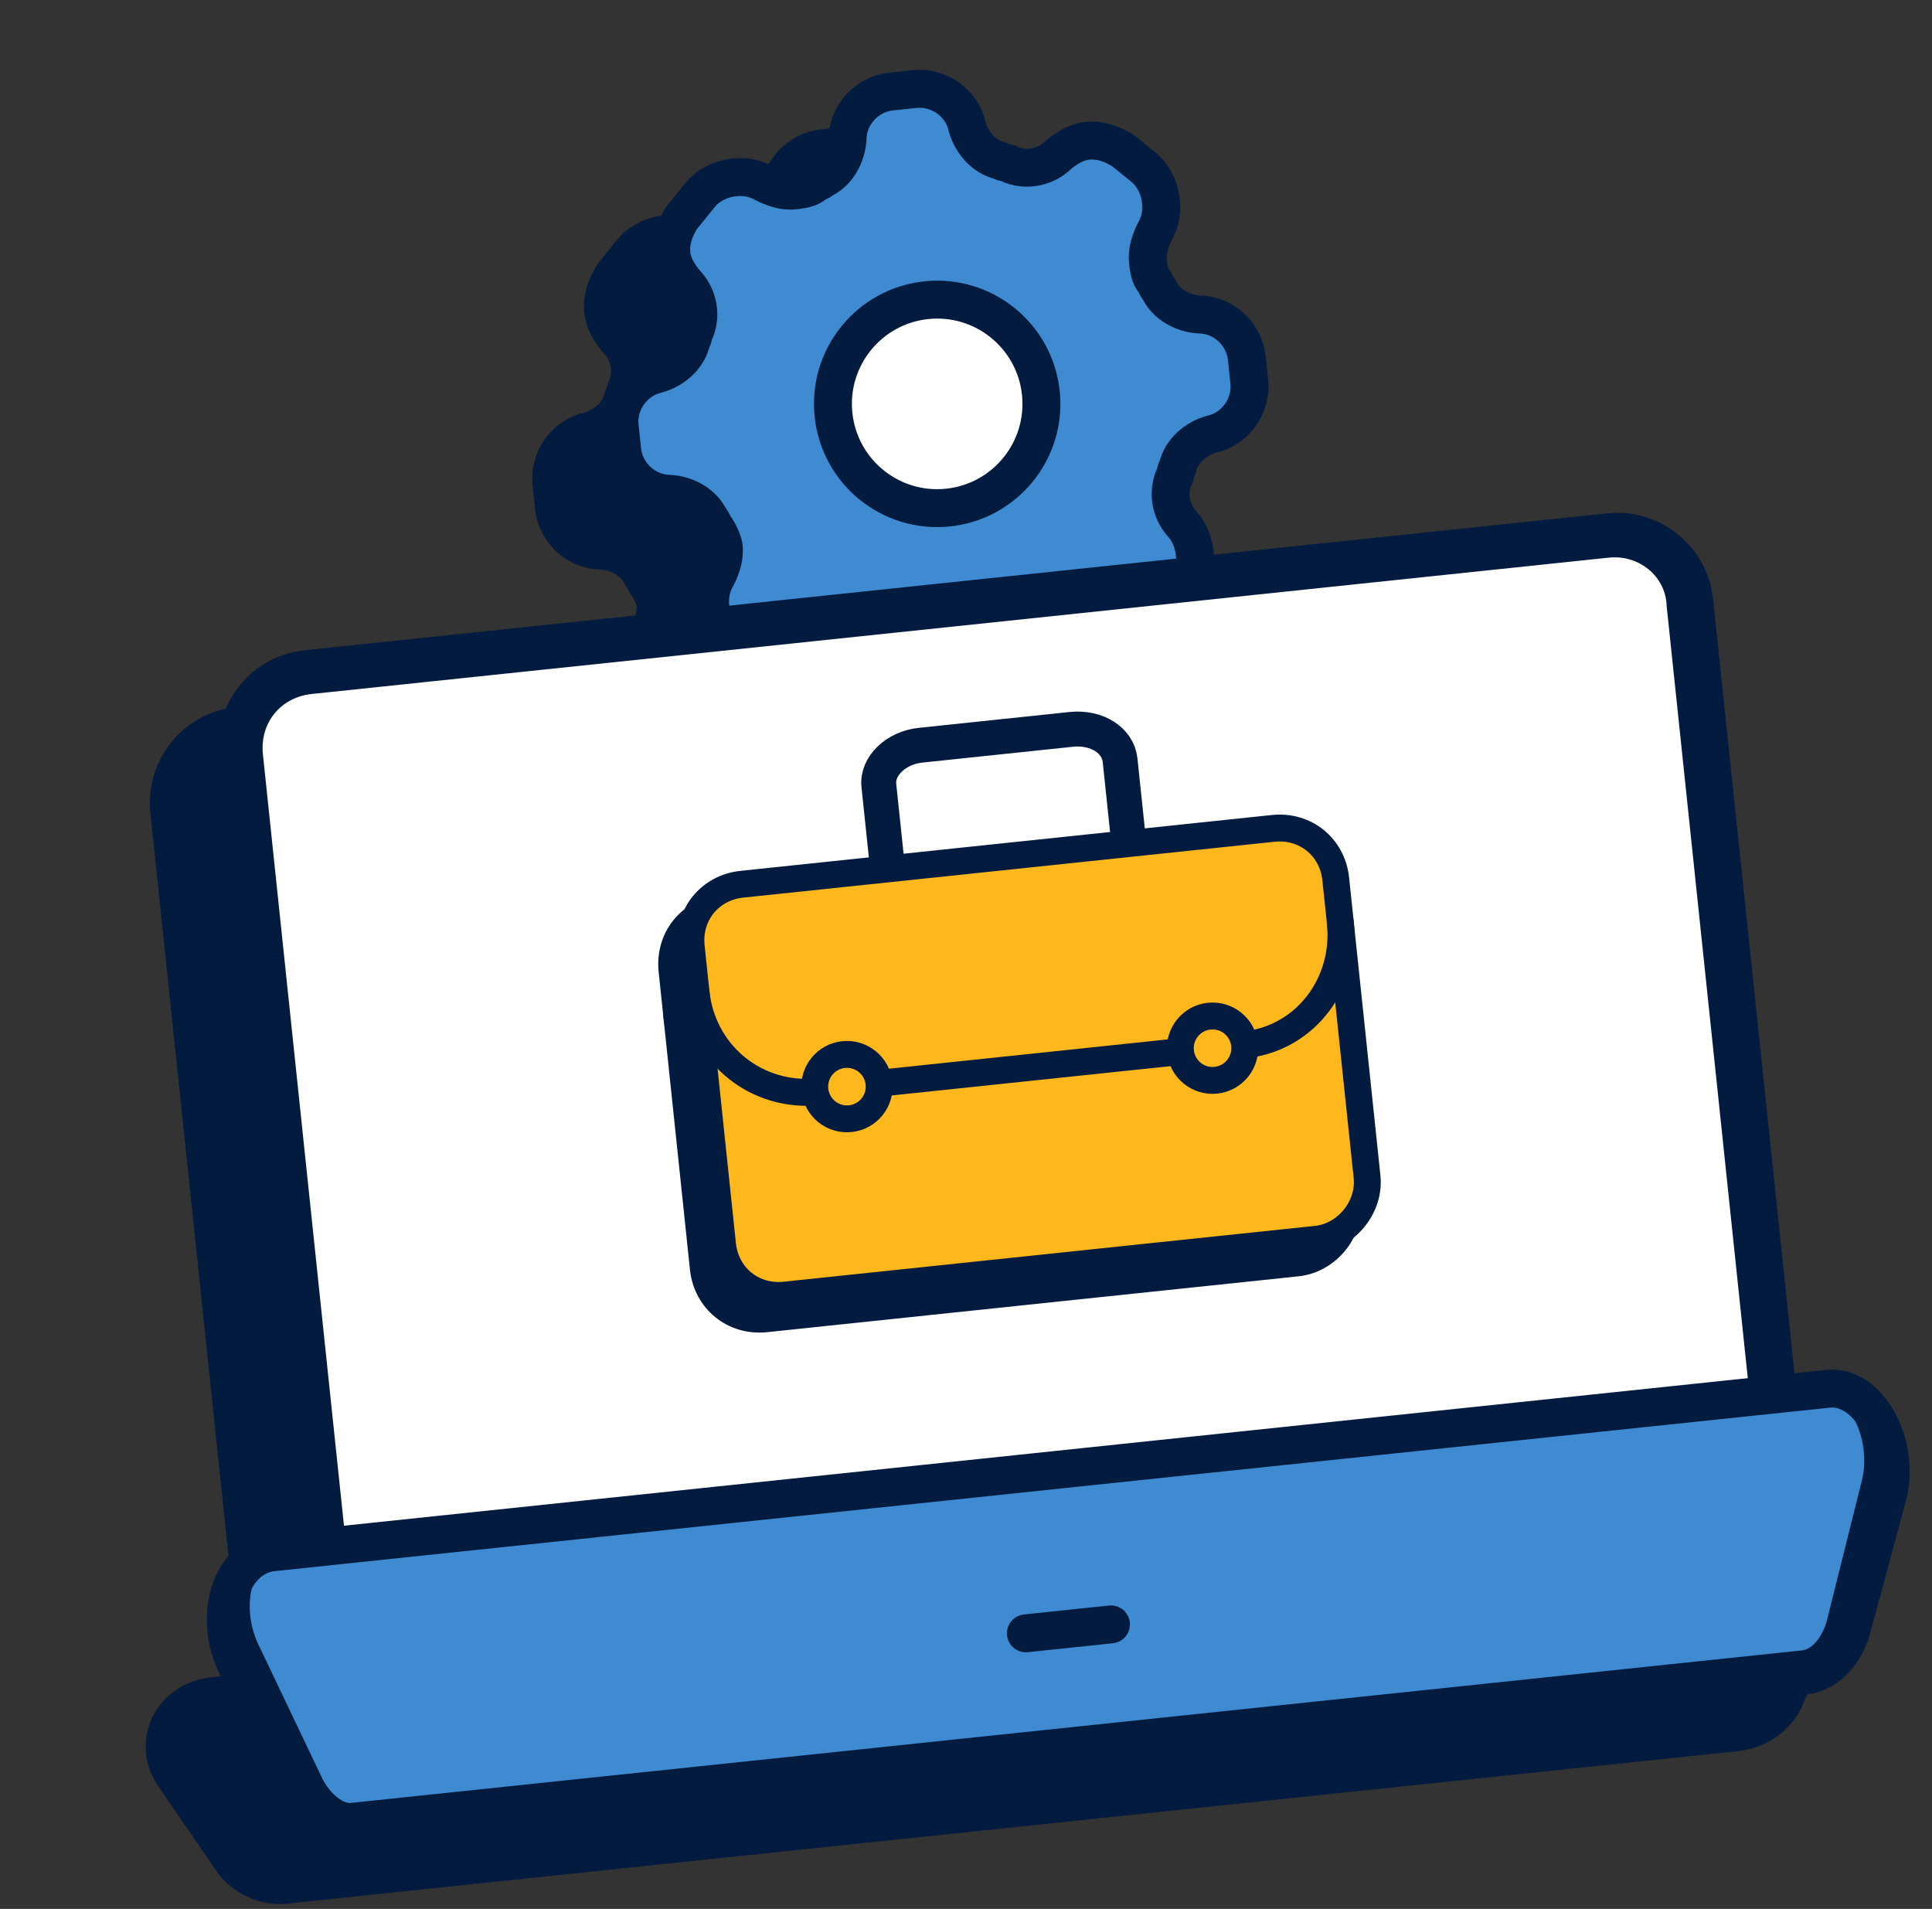
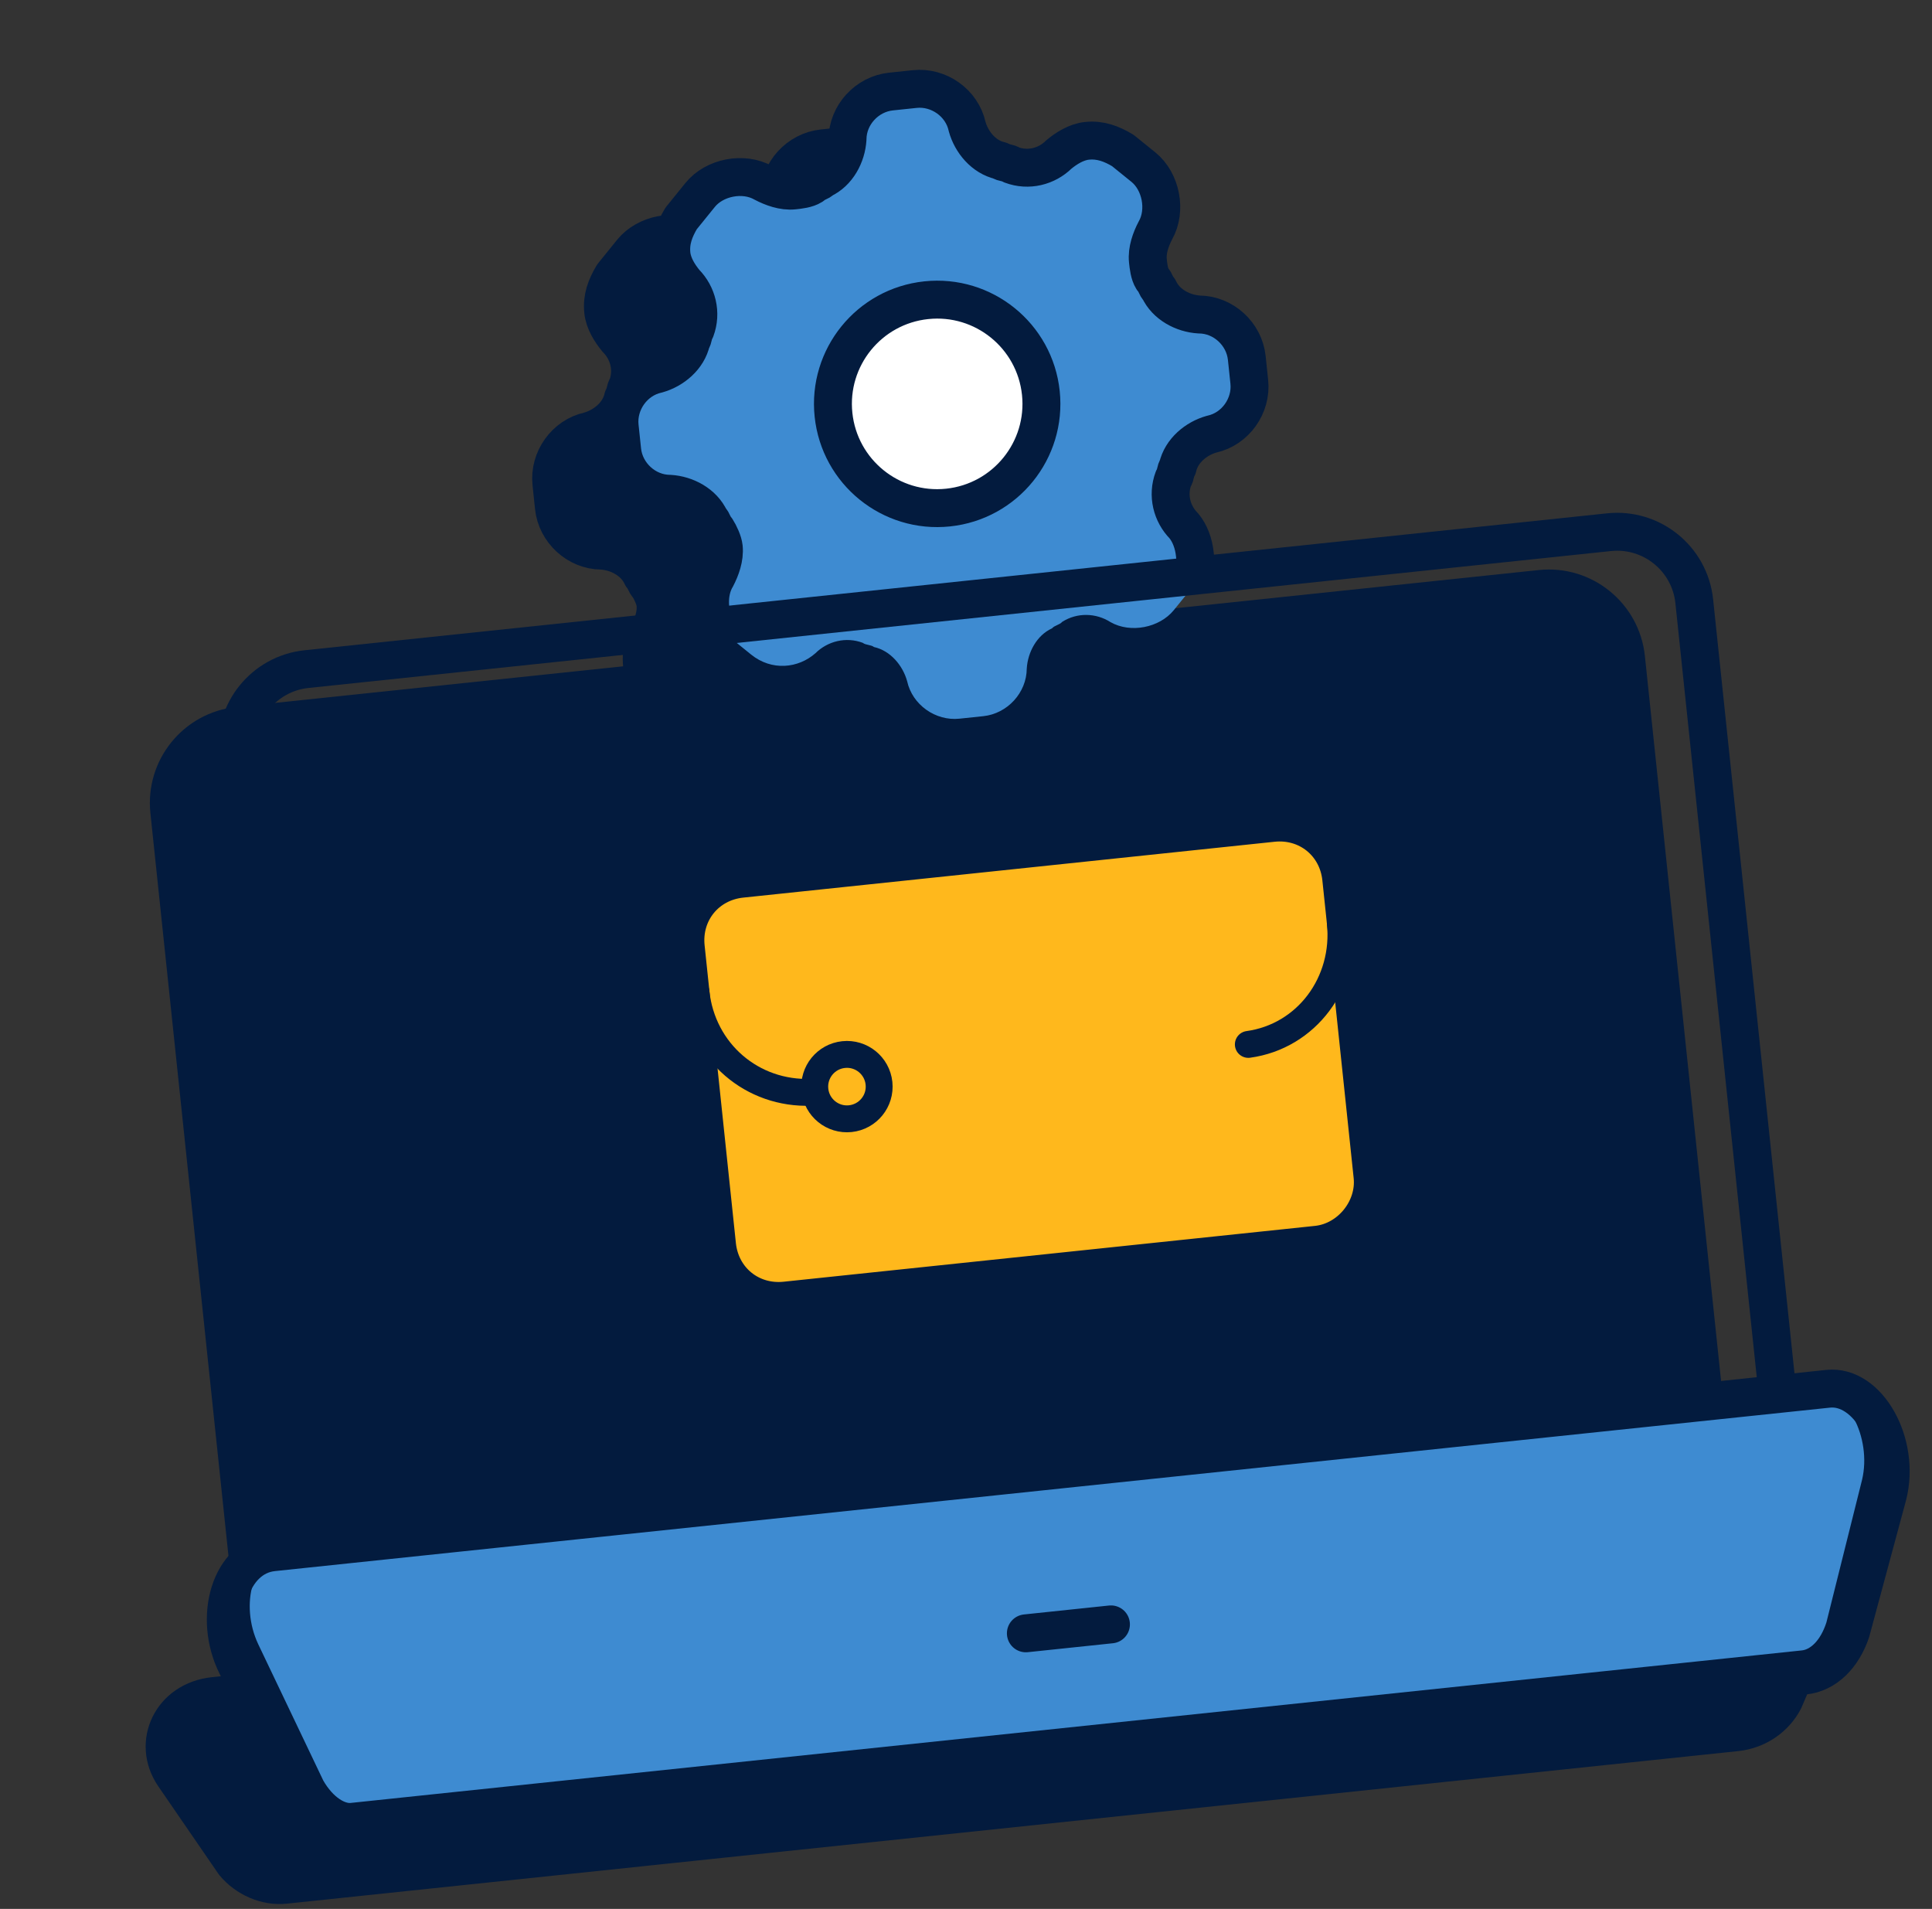
<svg xmlns="http://www.w3.org/2000/svg" width="83" height="82" viewBox="0 0 83 82" fill="none">
  <rect x="0" y="0" width="83" height="82" fill="#333333" stroke="none" />
  <path d="M47.785 22.614C47.683 22.74 47.707 22.969 47.605 23.095C47.334 23.816 47.533 24.604 48.05 25.127C48.705 25.866 48.837 27.122 48.109 27.892L47.496 28.649C46.883 29.406 45.639 29.652 44.779 29.165C44.16 28.769 43.349 28.738 42.699 29.153C42.597 29.279 42.369 29.303 42.267 29.429C41.605 29.73 41.221 30.463 41.178 31.16C41.172 32.2 40.343 33.096 39.315 33.204L38.287 33.312C37.259 33.42 36.261 32.716 36.039 31.701C35.853 31.027 35.324 30.39 34.615 30.234C34.489 30.131 34.26 30.155 34.134 30.053C33.413 29.783 32.625 29.981 32.102 30.498C31.363 31.153 30.221 31.273 29.337 30.557L28.454 29.842C27.697 29.229 27.451 27.985 27.938 27.125C28.334 26.506 28.364 25.695 27.95 25.045C27.824 24.943 27.8 24.715 27.674 24.613C27.373 23.951 26.64 23.567 25.943 23.524C24.903 23.518 24.007 22.689 23.899 21.661L23.791 20.633C23.683 19.605 24.387 18.608 25.402 18.385C26.076 18.199 26.713 17.67 26.869 16.961C26.971 16.835 26.948 16.606 27.05 16.48C27.32 15.759 27.122 14.972 26.605 14.448C25.95 13.709 25.83 12.567 26.546 11.684L27.147 10.812C27.76 10.055 29.004 9.809 29.864 10.296C30.483 10.692 31.294 10.723 31.943 10.308C32.045 10.182 32.274 10.158 32.376 10.031C33.037 9.731 33.422 8.998 33.464 8.301C33.471 7.261 34.3 6.365 35.328 6.257L36.356 6.149C37.384 6.041 38.381 6.745 38.603 7.761C38.79 8.434 39.319 9.071 40.028 9.227C40.154 9.33 40.382 9.306 40.509 9.408C41.23 9.678 42.017 9.48 42.54 8.963C43.28 8.308 44.422 8.188 45.305 8.904L46.189 9.619C46.946 10.232 47.192 11.476 46.705 12.336C46.308 12.955 46.278 13.766 46.693 14.416C46.819 14.518 46.843 14.746 46.969 14.848C47.27 15.51 48.003 15.894 48.7 15.937C49.74 15.943 50.635 16.772 50.743 17.8L50.851 18.828C50.959 19.856 50.256 20.854 49.24 21.076C48.567 21.262 48.056 21.893 47.785 22.614Z" fill="#031B3E" />
  <path d="M37.797 24.241C40.256 23.982 42.041 21.778 41.782 19.318C41.524 16.859 39.32 15.074 36.86 15.333C34.4 15.591 32.616 17.795 32.874 20.255C33.133 22.715 35.337 24.499 37.797 24.241Z" fill="#031B3E" />
  <path d="M27.672 29.002C27.497 28.443 27.539 27.745 27.834 27.253C28.026 26.886 28.207 26.405 28.159 25.948C28.135 25.72 27.985 25.389 27.846 25.173C27.72 25.071 27.696 24.842 27.57 24.74C27.27 24.079 26.536 23.694 25.839 23.652C24.799 23.646 23.904 22.816 23.796 21.788L23.688 20.76C23.58 19.733 24.283 18.735 25.299 18.513C25.972 18.326 26.609 17.798 26.766 17.088C26.868 16.962 26.844 16.734 26.946 16.608C27.217 15.886 27.018 15.099 26.502 14.576C26.237 14.257 25.961 13.825 25.913 13.368C25.853 12.797 26.033 12.316 26.328 11.823L27.145 10.813C27.759 10.056 29.003 9.81 29.862 10.297C30.229 10.489 30.71 10.67 31.167 10.622C31.395 10.598 31.738 10.562 31.954 10.423C32.056 10.297 32.285 10.273 32.387 10.147C33.048 9.847 33.433 9.113 33.475 8.416C33.481 7.376 34.311 6.481 35.339 6.373L36.366 6.265C37.394 6.157 38.392 6.86 38.614 7.876C38.8 8.549 39.329 9.186 40.038 9.343C40.165 9.445 40.393 9.421 40.519 9.523C41.24 9.794 42.028 9.596 42.551 9.079C42.87 8.814 43.302 8.538 43.759 8.49C44.33 8.43 44.811 8.61 45.304 8.905L46.187 9.62C46.945 10.233 47.191 11.478 46.704 12.337C46.511 12.704 46.331 13.184 46.379 13.641C46.403 13.87 46.439 14.212 46.577 14.429C46.703 14.531 46.727 14.759 46.854 14.862C47.154 15.523 47.887 15.908 48.585 15.95C49.624 15.956 50.52 16.786 50.628 17.813L50.736 18.841C50.844 19.869 50.141 20.867 49.125 21.089C48.452 21.275 47.814 21.804 47.658 22.513C47.556 22.64 47.58 22.868 47.477 22.994C47.207 23.715 47.405 24.503 47.922 25.026C48.186 25.344 48.349 25.789 48.397 26.246L48.445 26.703" stroke="#031B3E" stroke-width="1.629" stroke-miterlimit="10" stroke-linecap="round" stroke-linejoin="round" />
  <path d="M37.795 24.242C40.255 23.983 42.04 21.78 41.781 19.32C41.523 16.86 39.319 15.075 36.859 15.334C34.399 15.593 32.615 17.796 32.873 20.256C33.132 22.716 35.336 24.5 37.795 24.242Z" stroke="#031B3E" stroke-width="1.629" stroke-miterlimit="10" stroke-linecap="round" stroke-linejoin="round" />
  <path d="M10.406 31.707L66.137 25.849C67.685 25.686 69.136 26.801 69.21 28.412L69.211 28.428L73.117 65.591L11.727 72.043L7.823 34.897C7.65 33.253 8.763 31.879 10.406 31.707Z" fill="#031B3E" stroke="#031B3E" stroke-width="1.086" />
  <path d="M73.804 65.834L69.855 28.261C69.663 26.434 68.022 25.105 66.195 25.297L10.235 31.179C8.408 31.371 7.079 33.011 7.271 34.839L11.22 72.412" stroke="#031B3E" stroke-width="1.629" stroke-miterlimit="10" stroke-linecap="round" stroke-linejoin="round" />
  <path d="M9.245 73.396L76.055 66.374C77.384 66.235 78.377 67.559 77.899 68.724L76.153 72.797C75.85 73.367 75.26 73.795 74.533 73.871L12.178 80.425C11.579 80.488 10.911 80.207 10.488 79.706L7.916 75.962C7.212 74.927 7.796 73.548 9.245 73.396Z" fill="#031B3E" stroke="#031B3E" stroke-width="1.086" />
  <path d="M41.142 73.654L44.796 73.27" stroke="#031B3E" stroke-width="1.629" stroke-miterlimit="10" stroke-linecap="round" stroke-linejoin="round" />
  <path d="M74.59 74.411L12.234 80.965C11.435 81.049 10.588 80.676 10.059 80.039L7.469 76.27C6.513 74.869 7.361 73.048 9.188 72.856L75.998 65.834C77.711 65.654 79.045 67.361 78.401 68.93L76.64 73.041C76.255 73.774 75.504 74.315 74.59 74.411Z" stroke="#031B3E" stroke-width="1.629" stroke-miterlimit="10" stroke-linecap="round" stroke-linejoin="round" />
  <path d="M58.171 63.204L25.966 66.589C24.024 66.793 22.384 65.464 22.18 63.523L20.283 45.478C20.079 43.537 21.407 41.896 23.349 41.692L55.554 38.307C57.496 38.103 59.137 39.432 59.341 41.373L61.237 59.417C61.429 61.245 59.998 63.012 58.171 63.204Z" fill="#031B3E" />
  <path d="M53.358 51.47L28.233 54.11C24.464 54.506 20.942 51.759 20.534 47.876L20.27 45.364C20.066 43.422 21.395 41.781 23.336 41.577L55.542 38.192C57.483 37.988 59.124 39.317 59.328 41.258L59.592 43.771C60 47.654 57.241 51.061 53.358 51.47Z" fill="#031B3E" />
  <path d="M20.57 48.22C20.954 51.874 23.995 54.441 27.56 54.297" stroke="#031B3E" stroke-width="1.629" stroke-miterlimit="10" stroke-linecap="round" stroke-linejoin="round" />
  <path d="M54.044 51.398C57.572 50.912 60.001 47.654 59.617 44" stroke="#031B3E" stroke-width="1.629" stroke-miterlimit="10" stroke-linecap="round" stroke-linejoin="round" />
  <path d="M49.819 51.842L31.774 53.739" stroke="#031B3E" stroke-width="1.629" stroke-miterlimit="10" stroke-linecap="round" stroke-linejoin="round" />
  <path d="M58.171 63.204L25.966 66.589C24.024 66.793 22.384 65.464 22.18 63.523L20.283 45.478C20.079 43.537 21.407 41.896 23.349 41.692L55.554 38.307C57.496 38.103 59.137 39.432 59.341 41.373L61.237 59.417C61.429 61.245 59.998 63.012 58.171 63.204Z" stroke="#031B3E" stroke-width="1.629" stroke-miterlimit="10" stroke-linecap="round" stroke-linejoin="round" />
  <path d="M32.028 40.78L31.548 36.212C31.392 34.727 32.516 33.339 34.001 33.183L43.137 32.223C44.736 32.055 46.01 33.191 46.166 34.676L46.646 39.244" stroke="#031B3E" stroke-width="1.629" stroke-miterlimit="10" stroke-linecap="round" stroke-linejoin="round" />
-   <path d="M29.922 55.896C30.994 55.783 31.772 54.822 31.659 53.75C31.547 52.678 30.586 51.9 29.514 52.013C28.442 52.125 27.664 53.086 27.776 54.158C27.889 55.23 28.85 56.008 29.922 55.896Z" fill="#031B3E" />
  <path d="M52.076 53.568C53.148 53.455 53.926 52.495 53.814 51.422C53.701 50.35 52.74 49.572 51.668 49.685C50.596 49.798 49.818 50.758 49.931 51.831C50.043 52.903 51.004 53.681 52.076 53.568Z" fill="#031B3E" />
  <path d="M30.292 59.436L29.932 56.01" stroke="#031B3E" stroke-width="1.629" stroke-miterlimit="10" stroke-linecap="round" stroke-linejoin="round" />
  <path d="M29.511 52.013L28.371 41.164" stroke="#031B3E" stroke-width="1.629" stroke-miterlimit="10" stroke-linecap="round" stroke-linejoin="round" />
  <path d="M52.447 57.107L52.087 53.681" stroke="#031B3E" stroke-width="1.629" stroke-miterlimit="10" stroke-linecap="round" stroke-linejoin="round" />
  <path d="M51.668 49.684L50.527 38.835" stroke="#031B3E" stroke-width="1.629" stroke-miterlimit="10" stroke-linecap="round" stroke-linejoin="round" />
  <path d="M29.92 55.896C30.992 55.783 31.77 54.823 31.657 53.751C31.545 52.678 30.584 51.901 29.512 52.013C28.439 52.126 27.662 53.086 27.774 54.159C27.887 55.231 28.848 56.009 29.92 55.896Z" stroke="#031B3E" stroke-width="1.629" stroke-miterlimit="10" stroke-linecap="round" stroke-linejoin="round" />
  <path d="M52.076 53.567C53.148 53.454 53.926 52.494 53.814 51.422C53.701 50.349 52.74 49.571 51.668 49.684C50.596 49.797 49.818 50.757 49.931 51.83C50.043 52.902 51.004 53.68 52.076 53.567Z" stroke="#031B3E" stroke-width="1.629" stroke-miterlimit="10" stroke-linecap="round" stroke-linejoin="round" />
  <path d="M50.717 20.175C50.615 20.301 50.639 20.529 50.537 20.656C50.266 21.377 50.464 22.164 50.981 22.687C51.636 23.427 51.768 24.683 51.041 25.452L50.428 26.209C49.814 26.967 48.57 27.213 47.711 26.726C47.092 26.329 46.28 26.299 45.631 26.714C45.529 26.84 45.3 26.864 45.198 26.99C44.537 27.29 44.152 28.024 44.11 28.721C44.104 29.761 43.274 30.656 42.246 30.764L41.218 30.872C40.191 30.98 39.193 30.277 38.971 29.261C38.785 28.588 38.256 27.951 37.547 27.794C37.42 27.692 37.192 27.716 37.066 27.614C36.344 27.343 35.557 27.541 35.034 28.058C34.295 28.713 33.153 28.833 32.269 28.118L31.386 27.403C30.628 26.789 30.382 25.545 30.869 24.686C31.266 24.067 31.296 23.255 30.881 22.606C30.755 22.504 30.731 22.275 30.605 22.173C30.305 21.512 29.572 21.127 28.874 21.085C27.834 21.079 26.939 20.249 26.831 19.221L26.723 18.194C26.615 17.166 27.318 16.168 28.334 15.946C29.007 15.76 29.645 15.231 29.801 14.521C29.903 14.395 29.879 14.167 29.981 14.041C30.252 13.319 30.054 12.532 29.537 12.009C28.882 11.27 28.762 10.128 29.477 9.244L30.078 8.373C30.692 7.615 31.936 7.369 32.795 7.856C33.414 8.253 34.226 8.283 34.875 7.869C34.977 7.742 35.206 7.718 35.308 7.592C35.969 7.292 36.354 6.558 36.396 5.861C36.402 4.821 37.232 3.926 38.26 3.818L39.287 3.71C40.315 3.602 41.313 4.305 41.535 5.321C41.721 5.994 42.25 6.631 42.959 6.788C43.086 6.89 43.314 6.866 43.44 6.968C44.161 7.239 44.949 7.041 45.472 6.524C46.211 5.869 47.353 5.749 48.237 6.464L49.12 7.18C49.877 7.793 50.124 9.037 49.637 9.896C49.24 10.515 49.21 11.327 49.624 11.976C49.751 12.078 49.775 12.307 49.901 12.409C50.201 13.07 50.934 13.455 51.632 13.497C52.672 13.503 53.567 14.333 53.675 15.361L53.783 16.389C53.891 17.416 53.188 18.414 52.172 18.636C51.499 18.823 50.988 19.454 50.717 20.175Z" fill="#3E8BD1" />
  <path d="M40.727 21.802C43.187 21.544 44.971 19.34 44.713 16.88C44.454 14.42 42.251 12.636 39.791 12.894C37.331 13.153 35.547 15.356 35.805 17.816C36.064 20.276 38.267 22.061 40.727 21.802Z" fill="white" />
  <path d="M30.606 26.562C30.432 26.003 30.474 25.305 30.769 24.813C30.961 24.446 31.141 23.965 31.093 23.508C31.069 23.28 30.919 22.949 30.781 22.733C30.655 22.631 30.631 22.402 30.505 22.3C30.204 21.639 29.471 21.254 28.774 21.212C27.734 21.206 26.838 20.376 26.73 19.348L26.622 18.32C26.514 17.293 27.218 16.295 28.233 16.073C28.907 15.886 29.544 15.358 29.7 14.648C29.802 14.522 29.779 14.294 29.881 14.168C30.151 13.446 29.953 12.659 29.436 12.136C29.172 11.817 28.895 11.384 28.847 10.928C28.787 10.357 28.968 9.876 29.262 9.383L30.08 8.373C30.693 7.616 31.937 7.37 32.797 7.857C33.163 8.049 33.644 8.23 34.101 8.182C34.33 8.158 34.672 8.122 34.889 7.983C34.991 7.857 35.219 7.833 35.321 7.707C35.983 7.407 36.367 6.673 36.41 5.976C36.416 4.936 37.245 4.041 38.273 3.933L39.301 3.825C40.329 3.717 41.327 4.42 41.549 5.436C41.735 6.109 42.264 6.746 42.973 6.903C43.099 7.005 43.328 6.981 43.454 7.083C44.175 7.354 44.962 7.156 45.486 6.639C45.804 6.374 46.237 6.098 46.694 6.05C47.265 5.99 47.746 6.17 48.238 6.465L49.122 7.18C49.879 7.793 50.125 9.038 49.638 9.897C49.446 10.264 49.266 10.745 49.314 11.201C49.338 11.43 49.374 11.772 49.512 11.989C49.638 12.091 49.662 12.319 49.788 12.422C50.089 13.083 50.822 13.468 51.519 13.51C52.559 13.516 53.454 14.346 53.562 15.373L53.67 16.401C53.779 17.429 53.075 18.427 52.059 18.649C51.386 18.835 50.749 19.364 50.593 20.073C50.49 20.2 50.514 20.428 50.412 20.554C50.142 21.275 50.34 22.063 50.856 22.586C51.121 22.904 51.283 23.349 51.331 23.806L51.379 24.263" stroke="#031B3E" stroke-width="1.629" stroke-miterlimit="10" stroke-linecap="round" stroke-linejoin="round" />
  <path d="M40.73 21.803C43.19 21.545 44.974 19.341 44.716 16.881C44.457 14.421 42.254 12.637 39.794 12.896C37.334 13.154 35.549 15.358 35.808 17.818C36.066 20.277 38.27 22.062 40.73 21.803Z" stroke="#031B3E" stroke-width="1.629" stroke-miterlimit="10" stroke-linecap="round" stroke-linejoin="round" />
-   <path d="M13.338 29.271L69.069 23.413C70.617 23.251 72.067 24.366 72.142 25.977L72.142 25.992L76.048 63.156L14.659 69.608L10.755 32.461C10.582 30.818 11.694 29.444 13.338 29.271Z" fill="white" stroke="#031B3E" stroke-width="1.086" />
  <path d="M76.736 63.398L72.786 25.825C72.594 23.998 70.954 22.669 69.126 22.861L13.166 28.743C11.339 28.935 10.011 30.576 10.203 32.403L14.152 69.976" stroke="#031B3E" stroke-width="1.629" stroke-miterlimit="10" stroke-linecap="round" stroke-linejoin="round" />
  <path d="M11.711 66.518L78.521 59.496C79.053 59.441 79.672 59.829 80.132 60.69C80.577 61.525 80.771 62.65 80.524 63.692L78.985 69.847C78.672 70.829 78.075 71.371 77.466 71.436L15.11 77.989C14.628 78.04 13.927 77.651 13.407 76.738L10.603 70.862C10.141 69.884 10.082 68.79 10.331 67.94C10.581 67.08 11.097 66.583 11.711 66.518Z" fill="#3E8BD1" stroke="#031B3E" stroke-width="1.086" />
  <path d="M44.072 70.162L47.727 69.778" stroke="#031B3E" stroke-width="1.629" stroke-miterlimit="10" stroke-linecap="round" stroke-linejoin="round" />
  <path d="M77.522 71.976L15.167 78.53C14.367 78.614 13.498 78.036 12.937 77.091L10.159 71.528C9.133 69.461 9.9 66.871 11.727 66.679L78.537 59.657C80.25 59.477 81.67 62.005 81.097 64.24L79.518 70.093C79.166 71.134 78.436 71.88 77.522 71.976Z" stroke="#031B3E" stroke-width="1.629" stroke-miterlimit="10" stroke-linecap="round" stroke-linejoin="round" />
  <path d="M32.855 53.462C33.928 53.349 34.706 52.389 34.593 51.316C34.48 50.244 33.52 49.466 32.447 49.579C31.375 49.692 30.597 50.652 30.71 51.725C30.823 52.797 31.783 53.575 32.855 53.462Z" fill="#3E8BD1" />
  <path d="M55.01 51.133C56.082 51.02 56.86 50.06 56.747 48.987C56.635 47.915 55.674 47.137 54.602 47.25C53.529 47.363 52.752 48.323 52.864 49.395C52.977 50.468 53.938 51.246 55.01 51.133Z" fill="#3E8BD1" />
  <path d="M55.73 54.251L32.899 56.651C31.523 56.796 30.36 55.854 30.215 54.477L28.87 41.686C28.726 40.309 29.668 39.146 31.044 39.002L53.875 36.602C55.251 36.457 56.414 37.399 56.559 38.775L57.904 51.567C58.04 52.863 57.025 54.115 55.73 54.251Z" fill="#031B3E" />
  <path d="M52.319 45.934L34.508 47.806C31.836 48.087 29.339 46.139 29.05 43.386L28.863 41.605C28.718 40.229 29.66 39.066 31.036 38.921L53.867 36.521C55.243 36.377 56.407 37.319 56.551 38.695L56.739 40.476C57.028 43.229 55.072 45.644 52.319 45.934Z" fill="#031B3E" />
-   <path d="M29.076 43.629C29.349 46.22 31.504 48.039 34.031 47.938" stroke="#031B3E" stroke-width="1.155" stroke-miterlimit="10" stroke-linecap="round" stroke-linejoin="round" />
  <path d="M52.804 45.882C55.305 45.537 57.027 43.228 56.755 40.637" stroke="#031B3E" stroke-width="1.155" stroke-miterlimit="10" stroke-linecap="round" stroke-linejoin="round" />
  <path d="M49.808 46.198L37.017 47.542" stroke="#031B3E" stroke-width="1.155" stroke-miterlimit="10" stroke-linecap="round" stroke-linejoin="round" />
  <path d="M55.73 54.251L32.899 56.651C31.523 56.796 30.36 55.854 30.215 54.477L28.87 41.686C28.726 40.309 29.668 39.146 31.044 39.002L53.875 36.602C55.251 36.457 56.414 37.399 56.559 38.775L57.904 51.567C58.04 52.863 57.025 54.115 55.73 54.251Z" stroke="#031B3E" stroke-width="1.155" stroke-miterlimit="10" stroke-linecap="round" stroke-linejoin="round" />
  <path d="M35.969 51.581L35.714 49.152" stroke="#031B3E" stroke-width="1.155" stroke-miterlimit="10" stroke-linecap="round" stroke-linejoin="round" />
  <path d="M35.416 46.318L34.607 38.627" stroke="#031B3E" stroke-width="1.155" stroke-miterlimit="10" stroke-linecap="round" stroke-linejoin="round" />
  <path d="M51.674 49.93L51.419 47.501" stroke="#031B3E" stroke-width="1.155" stroke-miterlimit="10" stroke-linecap="round" stroke-linejoin="round" />
  <path d="M51.122 44.667L50.313 36.976" stroke="#031B3E" stroke-width="1.155" stroke-miterlimit="10" stroke-linecap="round" stroke-linejoin="round" />
  <path d="M35.706 49.071C36.466 48.991 37.017 48.31 36.937 47.55C36.858 46.79 36.176 46.239 35.416 46.319C34.656 46.398 34.105 47.08 34.185 47.84C34.265 48.6 34.946 49.151 35.706 49.071Z" stroke="#031B3E" stroke-width="1.155" stroke-miterlimit="10" stroke-linecap="round" stroke-linejoin="round" />
  <path d="M51.412 47.421C52.172 47.341 52.723 46.66 52.643 45.9C52.563 45.14 51.883 44.588 51.122 44.668C50.362 44.748 49.811 45.429 49.891 46.189C49.971 46.949 50.652 47.501 51.412 47.421Z" stroke="#031B3E" stroke-width="1.155" stroke-miterlimit="10" stroke-linecap="round" stroke-linejoin="round" />
  <path d="M56.555 53.234L33.724 55.633C32.348 55.778 31.185 54.836 31.04 53.46L29.696 40.668C29.551 39.292 30.493 38.129 31.869 37.984L54.7 35.584C56.077 35.44 57.24 36.382 57.384 37.758L58.729 50.55C58.865 51.845 57.851 53.098 56.555 53.234Z" fill="#FFB81C" />
  <path d="M53.143 44.916L35.332 46.788C32.66 47.069 30.163 45.121 29.874 42.369L29.687 40.587C29.542 39.211 30.484 38.048 31.86 37.903L54.691 35.504C56.068 35.359 57.231 36.301 57.376 37.677L57.563 39.458C57.852 42.211 55.896 44.627 53.143 44.916Z" fill="#FFB81C" />
  <path d="M29.898 42.611C30.171 45.202 32.327 47.022 34.853 46.92" stroke="#031B3E" stroke-width="1.155" stroke-miterlimit="10" stroke-linecap="round" stroke-linejoin="round" />
  <path d="M53.629 44.864C56.13 44.52 57.852 42.211 57.58 39.62" stroke="#031B3E" stroke-width="1.155" stroke-miterlimit="10" stroke-linecap="round" stroke-linejoin="round" />
-   <path d="M50.634 45.18L37.842 46.525" stroke="#031B3E" stroke-width="1.155" stroke-miterlimit="10" stroke-linecap="round" stroke-linejoin="round" />
  <path d="M56.555 53.234L33.724 55.633C32.348 55.778 31.185 54.836 31.04 53.46L29.696 40.668C29.551 39.292 30.493 38.129 31.869 37.984L54.7 35.584C56.077 35.44 57.24 36.382 57.384 37.758L58.729 50.55C58.865 51.845 57.851 53.098 56.555 53.234Z" stroke="#031B3E" stroke-width="1.155" stroke-miterlimit="10" stroke-linecap="round" stroke-linejoin="round" />
  <path d="M38.023 36.28L37.756 33.741C37.669 32.916 38.486 32.124 39.539 32.013L46.016 31.332C47.149 31.213 48.032 31.826 48.119 32.652L48.386 35.191" stroke="#031B3E" stroke-width="1.5" stroke-miterlimit="10" stroke-linecap="square" stroke-linejoin="round" />
  <path d="M36.53 48.054C37.29 47.974 37.842 47.293 37.762 46.533C37.682 45.773 37.001 45.221 36.241 45.301C35.48 45.381 34.929 46.062 35.009 46.822C35.089 47.582 35.77 48.134 36.53 48.054Z" stroke="#031B3E" stroke-width="1.155" stroke-miterlimit="10" stroke-linecap="round" stroke-linejoin="round" />
-   <path d="M52.236 46.403C52.996 46.324 53.547 45.642 53.468 44.882C53.388 44.122 52.707 43.571 51.947 43.651C51.187 43.731 50.635 44.411 50.715 45.172C50.795 45.932 51.476 46.483 52.236 46.403Z" stroke="#031B3E" stroke-width="1.155" stroke-miterlimit="10" stroke-linecap="round" stroke-linejoin="round" />
</svg>